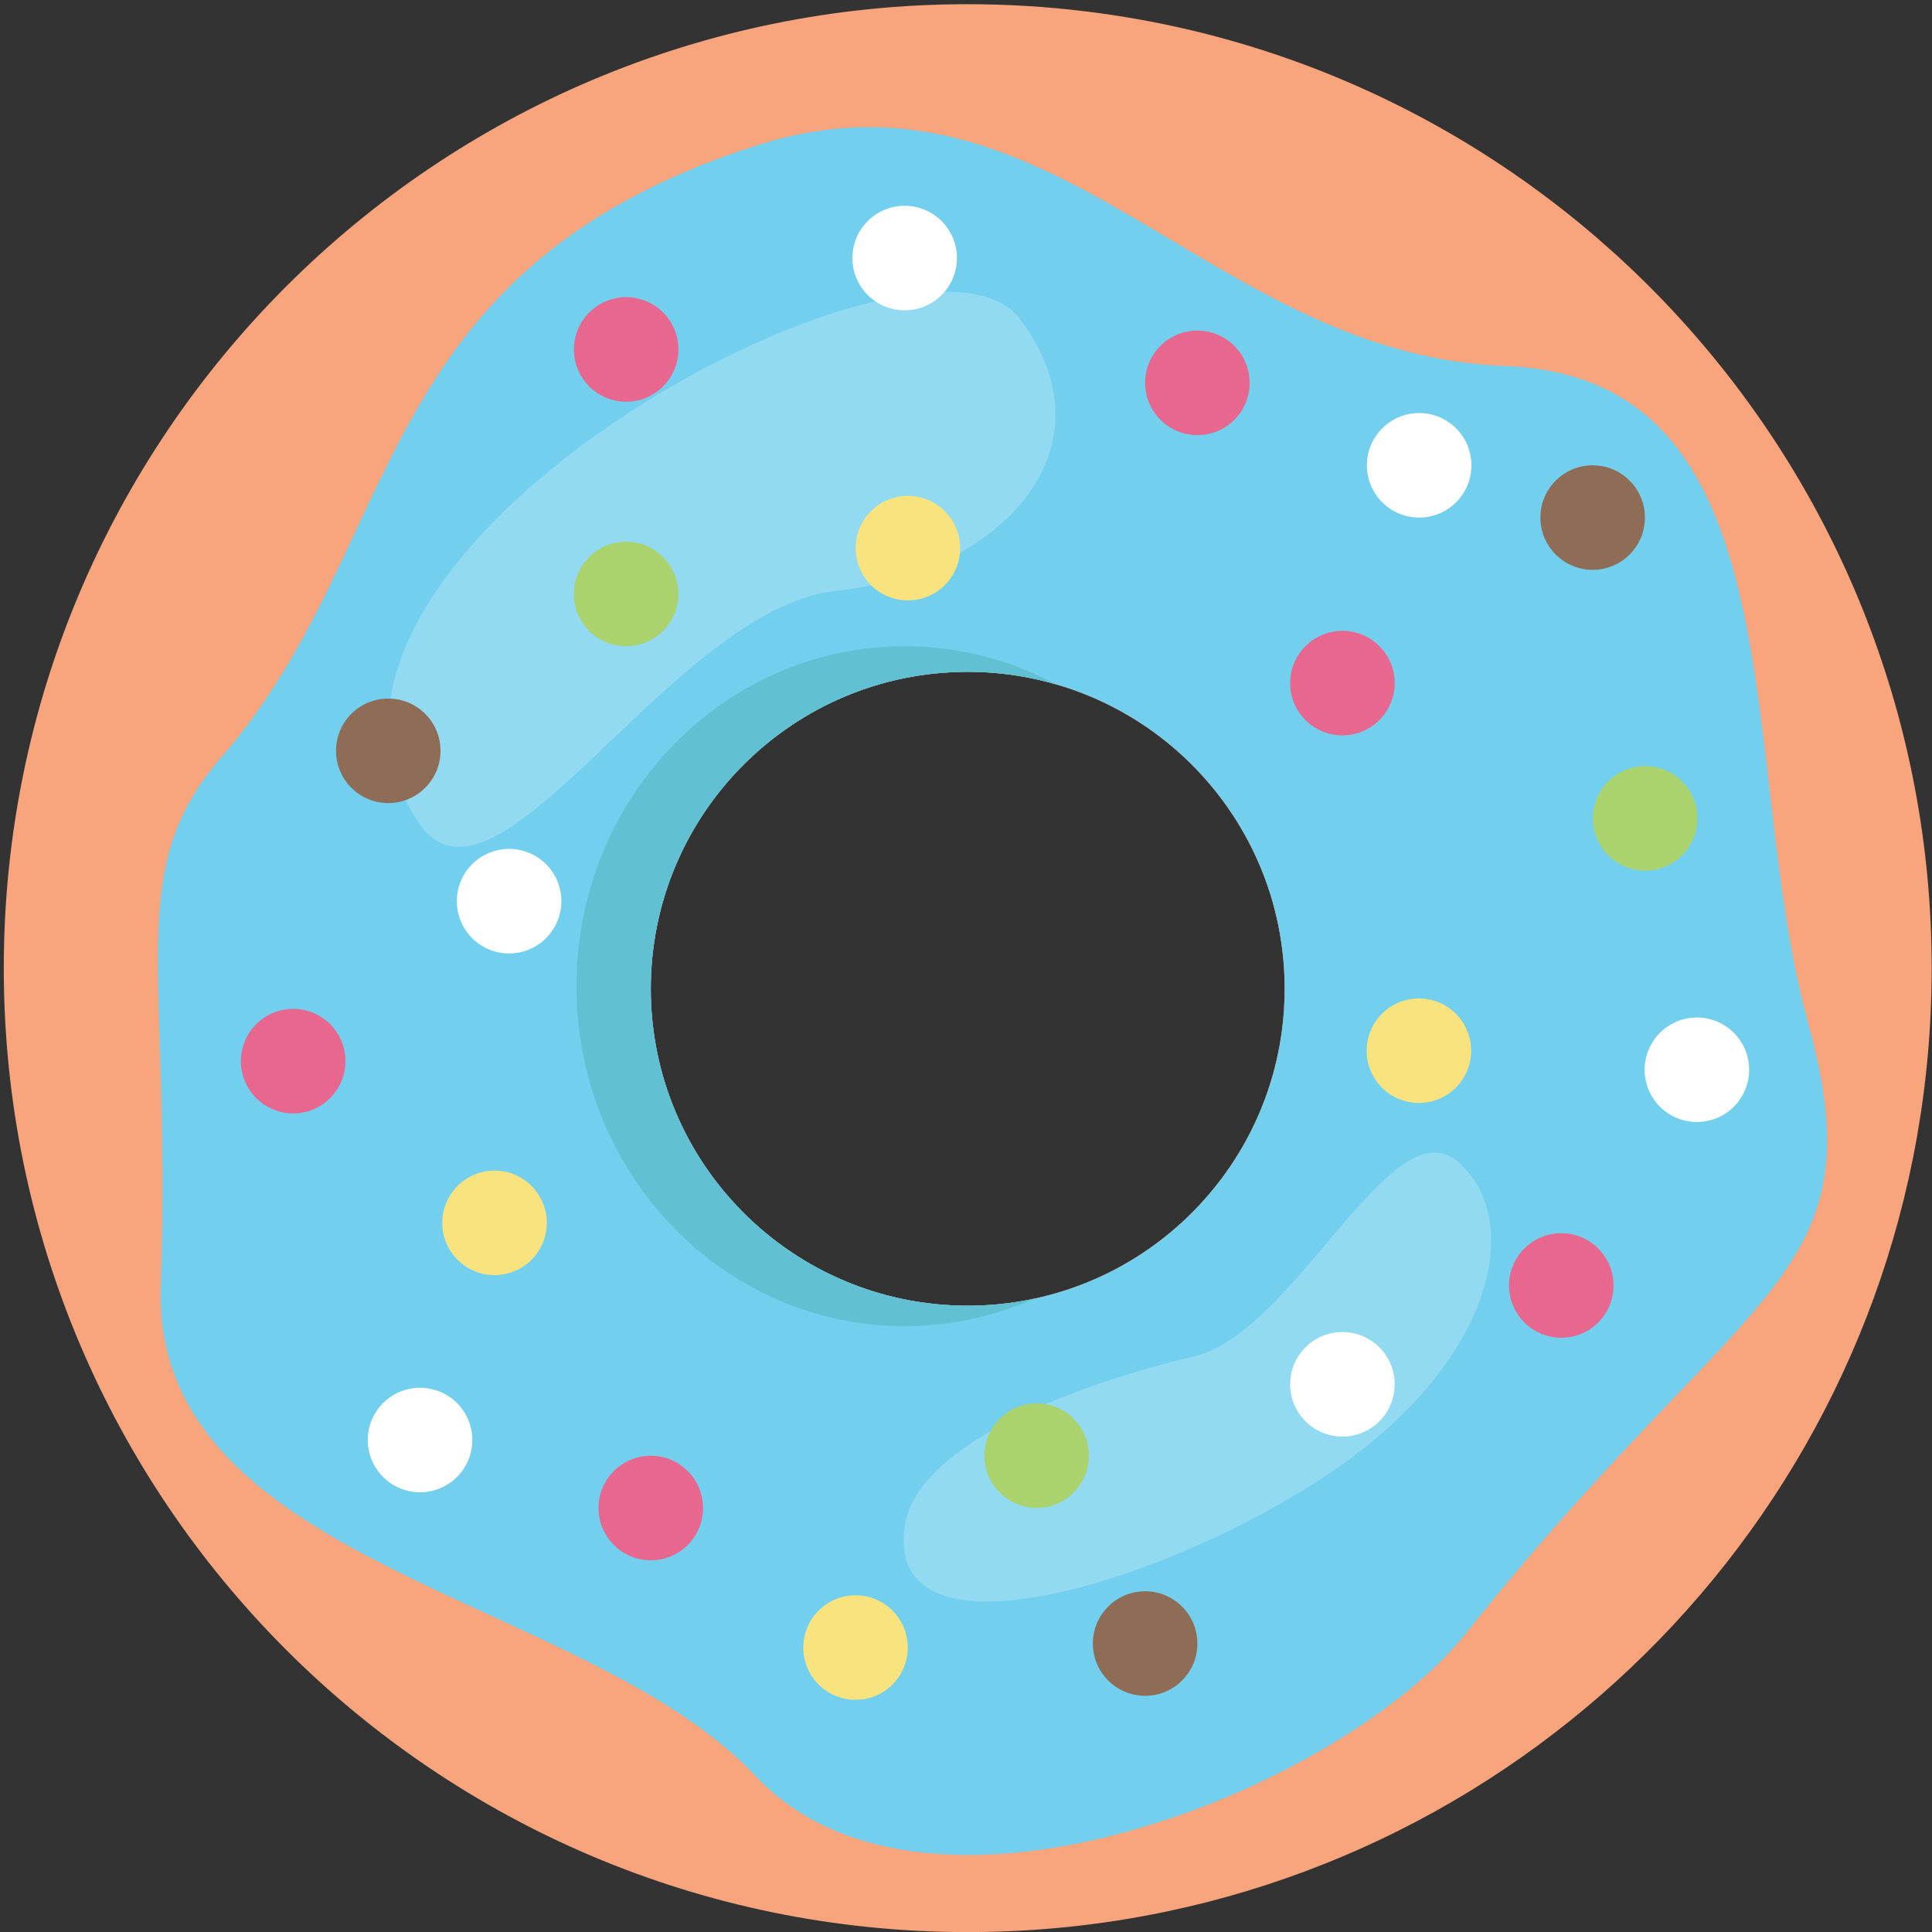
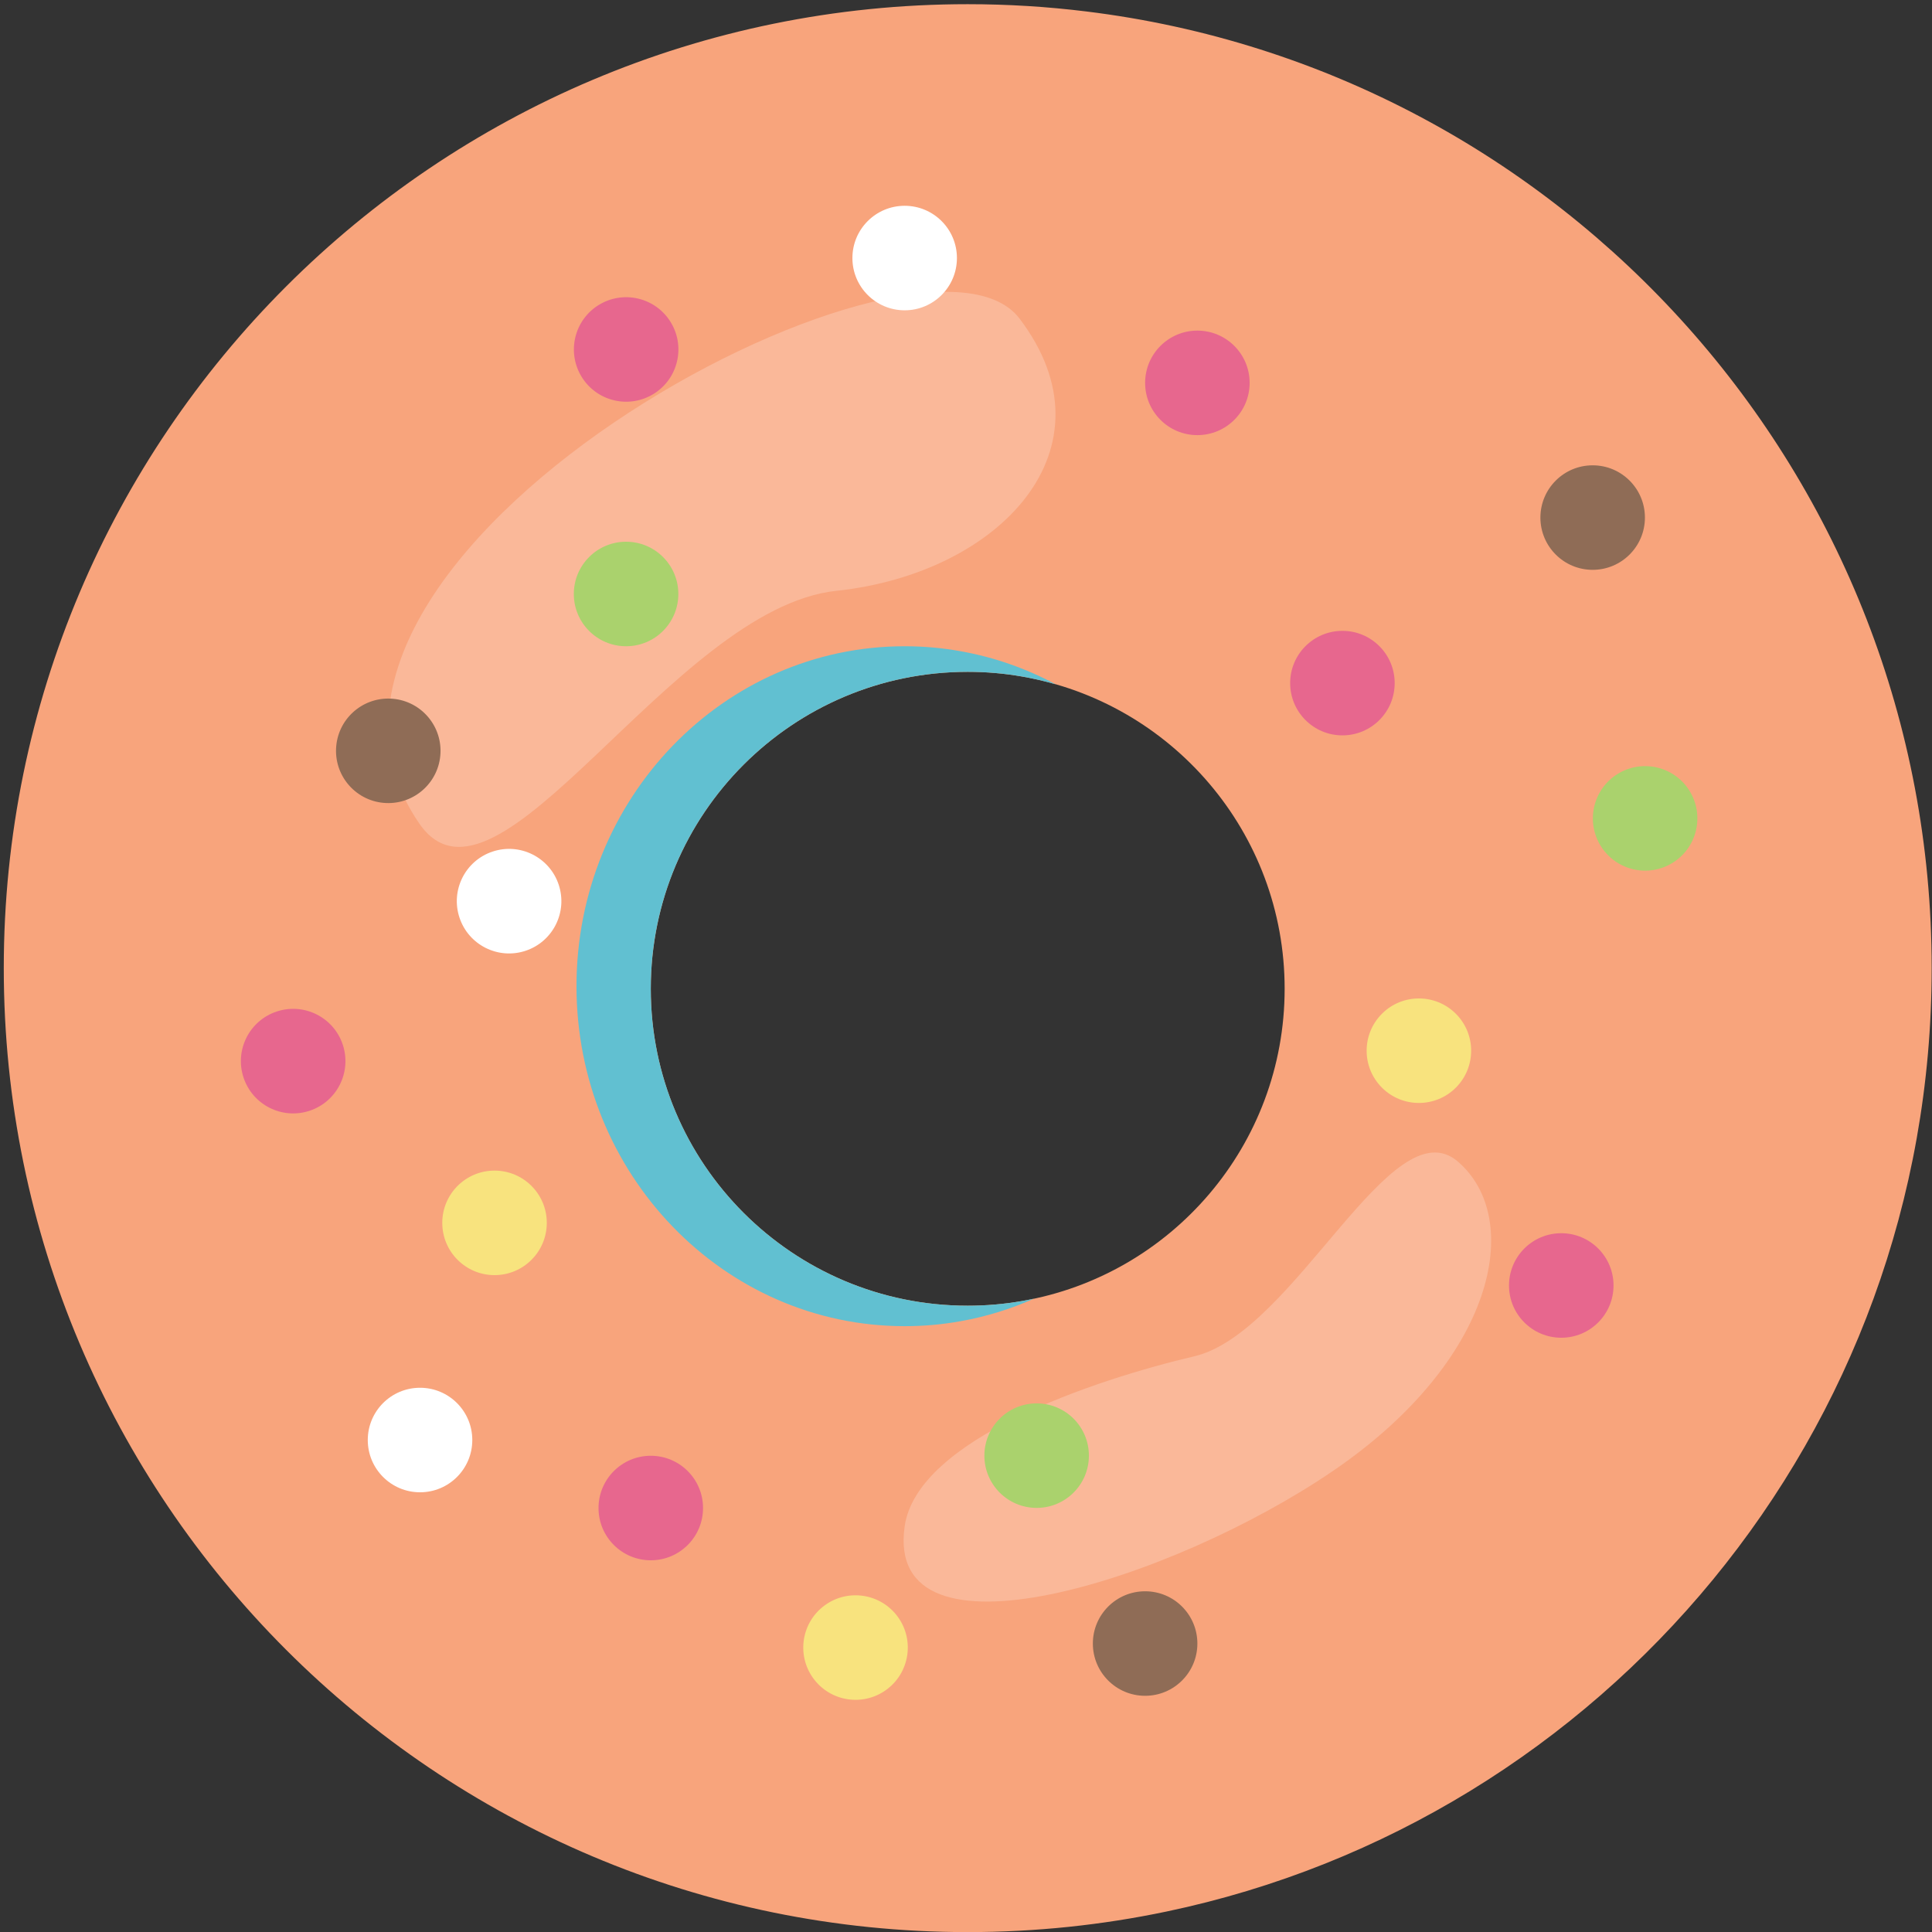
<svg xmlns="http://www.w3.org/2000/svg" version="1.1" id="Layer_1" x="0px" y="0px" width="512px" height="512px" viewBox="0 0 512 512" style="enable-background:new 0 0 512 512;" xml:space="preserve">
  <rect x="0" y="0" width="512" height="512" fill="#333333" stroke="none" />
  <path style="fill:#F8A47C;" d="M287.89,3.038c-10.292-1.27-20.802-1.927-31.444-1.927  C115.366,1.111,1,115.478,1,256.558c0,141.102,114.366,255.468,255.447,255.468  c18.065,0,35.692-1.883,52.705-5.452c115.811-24.283,202.763-126.979,202.763-250.016  C511.915,126.12,414.168,18.519,287.89,3.038z M270.822,344.786  c-4.656,0.819-9.472,1.239-14.368,1.239c-46.382,0-83.99-37.609-83.99-83.99  c0-46.382,37.609-83.99,83.99-83.99c4.896,0,9.712,0.42,14.368,1.239  c39.547,6.795,69.622,41.266,69.622,82.751  C340.444,303.52,310.369,337.992,270.822,344.786z" />
-   <path style="fill:#73CFEE;" d="M479.076,270.725c-4.861-17.692-7.335-37.553-9.656-57.326  c-0.328-2.89-0.657-5.803-0.985-8.693c-3.263-27.831-6.854-54.873-17.079-74.909  c-1.445-2.847-3.022-5.54-4.752-8.08c-9.897-14.517-24.721-23.867-47.822-24.721  c-32.341-1.204-58.267-15.503-83.054-30.196c-5.102-3.022-10.16-6.065-15.196-9  c0,0,0,0-0.022,0c-30.261-17.671-60.391-31.991-100.265-19.181  c-13.116,4.204-24.393,9.043-34.181,14.43c-4.752,2.584-9.109,5.299-13.204,8.146  h-0.022c-24.174,16.707-37.618,37.224-48.676,58.924l-4.226,8.562  c-11.649,24.196-21.678,49.377-41.275,71.974c-3.153,3.635-5.737,7.204-7.839,10.817  c-1.62,2.737-2.956,5.496-4.051,8.343c-7.335,18.831-4.511,40.837-3.854,80.01  c0.044,2.912,0.088,5.912,0.11,8.999c0.066,9.635-0.022,20.233-0.438,31.969  c-0.35,9.854,1.379,18.547,4.752,26.298c1.467,3.46,3.284,6.722,5.43,9.832  c28.619,42.414,110.228,54.72,147.014,93.302  c0.153,0.153,0.307,0.328,0.46,0.482c3.219,3.416,6.766,6.372,10.576,8.89  c25.663,16.926,63.719,14.255,98.885,2.43h0.022c0.022,0.022,0.022,0.022,0.044,0  c7.642-2.562,15.131-5.562,22.313-8.868c24.196-11.167,45.02-25.991,56.472-40.399  c17.101-21.524,32.122-38.056,44.866-51.589c4.379-4.642,8.474-8.934,12.306-12.941  c0.022,0,0.022-0.022,0.022-0.022c22.575-23.648,35.713-37.837,38.056-58.88  c0.307-2.781,0.416-5.671,0.35-8.759  C483.959,292.118,482.295,282.418,479.076,270.725z M270.822,344.786  c-4.656,0.819-9.472,1.239-14.368,1.239c-46.382,0-83.99-37.609-83.99-83.99  c0-46.382,37.609-83.99,83.99-83.99c4.896,0,9.712,0.42,14.368,1.239  c39.547,6.795,69.622,41.266,69.622,82.751  C340.444,303.52,310.369,337.992,270.822,344.786z" />
  <path style="fill:#61C0D1;" d="M270.822,344.786c-4.656,0.819-9.472,1.239-14.368,1.239  c-46.382,0-83.99-37.609-83.99-83.99c0-46.382,37.609-83.99,83.99-83.99  c4.896,0,9.712,0.42,14.368,1.239c3.042,0.523,6.019,1.228,8.94,2.069  c-7.768-4.175-16.22-7.172-25.139-8.76c-4.821-0.879-9.808-1.329-14.878-1.329  c-48.027,0-86.97,40.341-86.97,90.093s38.943,90.093,86.97,90.093  c5.07,0,10.057-0.45,14.878-1.329c6.761-1.203,13.247-3.231,19.377-5.953  C272.947,344.39,271.889,344.603,270.822,344.786z" />
  <path style="opacity:0.22;fill:#FFFFFF;enable-background:new    ;" d="M111.114,218.241  c20.505,29.746,66.906-57.023,110.511-61.662  c43.605-4.638,74.6-37.9,48.561-72.156  C244.147,50.167,62.461,147.662,111.114,218.241z" />
  <path style="opacity:0.22;fill:#FFFFFF;enable-background:new    ;" d="M239.745,404.501  c-5.487,38.319,70.471,14.663,113.531-14.701  c43.06-29.364,50.663-66.808,33.098-81.952  c-17.566-15.144-43.266,45.311-69.831,51.568  C289.978,365.675,243.061,381.344,239.745,404.501z" />
  <ellipse transform="matrix(0.949 -0.316 0.316 0.949 -84.904 39.006)" style="fill:#E7678E;" cx="77.729" cy="281.104" rx="13.85" ry="13.85" />
  <path style="fill:#F8E37E;" d="M144.906,324.071c0,7.649-6.201,13.85-13.85,13.85  c-7.649,0-13.85-6.201-13.85-13.85s6.201-13.85,13.85-13.85  C138.706,310.221,144.906,316.422,144.906,324.071z" />
  <path style="fill:#E7678E;" d="M186.313,399.644c0,7.649-6.201,13.85-13.85,13.85  c-7.649,0-13.85-6.201-13.85-13.85c0-7.649,6.201-13.85,13.85-13.85  C180.113,385.794,186.313,391.995,186.313,399.644z" />
  <ellipse transform="matrix(0.811 -0.585 0.585 0.811 -212.614 214.975)" style="fill:#F8E37E;" cx="226.654" cy="436.792" rx="13.85" ry="13.85" />
  <path style="fill:#AAD26D;" d="M288.57,385.758c0,7.649-6.201,13.85-13.85,13.85  c-7.649,0-13.85-6.201-13.85-13.85c0-7.649,6.201-13.85,13.85-13.85  C282.37,371.908,288.57,378.109,288.57,385.758z" />
  <path style="fill:#FFFFFF;" d="M125.163,381.622c0,7.649-6.201,13.85-13.85,13.85  c-7.649,0-13.85-6.201-13.85-13.85c0-7.649,6.201-13.85,13.85-13.85  C118.963,367.772,125.163,373.973,125.163,381.622z" />
-   <path style="fill:#FFFFFF;" d="M389.941,123.313c0,7.649-6.201,13.85-13.85,13.85  c-7.649,0-13.85-6.201-13.85-13.85c0-7.649,6.201-13.85,13.85-13.85  C383.74,109.463,389.941,115.664,389.941,123.313z" />
-   <ellipse transform="matrix(0.707 -0.707 0.707 0.707 -68.716 401.066)" style="fill:#FFFFFF;" cx="449.772" cy="283.48" rx="13.85" ry="13.85" />
  <ellipse transform="matrix(0.949 -0.316 0.316 0.949 -68.564 54.918)" style="fill:#FFFFFF;" cx="134.927" cy="238.714" rx="13.85" ry="13.85" />
-   <path style="fill:#FFFFFF;" d="M369.605,366.856c0,7.649-6.201,13.85-13.85,13.85  c-7.649,0-13.85-6.201-13.85-13.85s6.201-13.85,13.85-13.85  C363.404,353.006,369.605,359.207,369.605,366.856z" />
  <path style="fill:#8F6C56;" d="M317.317,435.555c0,7.649-6.201,13.85-13.85,13.85  c-7.649,0-13.85-6.201-13.85-13.85c0-7.649,6.201-13.85,13.85-13.85  C311.117,421.705,317.317,427.906,317.317,435.555z" />
  <path style="fill:#E7678E;" d="M427.602,340.665c0,7.649-6.201,13.85-13.85,13.85  c-7.649,0-13.85-6.201-13.85-13.85c0-7.649,6.201-13.85,13.85-13.85  C421.401,326.815,427.602,333.016,427.602,340.665z" />
  <ellipse transform="matrix(0.707 -0.707 0.707 0.707 -86.73 347.489)" style="fill:#F8E37E;" cx="376.091" cy="278.436" rx="13.85" ry="13.85" />
  <ellipse transform="matrix(0.23 -0.973 0.973 0.23 124.845 591.187)" style="fill:#AAD26D;" cx="435.922" cy="216.719" rx="13.85" ry="13.85" />
  <path style="fill:#E7678E;" d="M369.605,181.032c0,7.649-6.201,13.85-13.85,13.85  c-7.649,0-13.85-6.201-13.85-13.85c0-7.649,6.201-13.85,13.85-13.85  C363.404,167.182,369.605,173.383,369.605,181.032z" />
  <path style="fill:#8F6C56;" d="M435.922,137.163c0,7.649-6.201,13.85-13.85,13.85  c-7.649,0-13.85-6.201-13.85-13.85c0-7.649,6.201-13.85,13.85-13.85  C429.721,123.313,435.922,129.514,435.922,137.163z" />
  <path style="fill:#E7678E;" d="M331.167,101.465c0,7.649-6.201,13.85-13.85,13.85  s-13.85-6.201-13.85-13.85c0-7.649,6.201-13.85,13.85-13.85  S331.167,93.816,331.167,101.465z" />
-   <ellipse transform="matrix(0.383 -0.924 0.924 0.383 14.281 311.856)" style="fill:#F8E37E;" cx="240.504" cy="145.241" rx="13.85" ry="13.85" />
  <path style="fill:#FFFFFF;" d="M253.595,68.386c0,7.649-6.201,13.85-13.85,13.85  c-7.649,0-13.85-6.201-13.85-13.85c0-7.649,6.201-13.85,13.85-13.85  C247.394,54.536,253.595,60.737,253.595,68.386z" />
  <ellipse transform="matrix(0.23 -0.973 0.973 0.23 37.725 232.764)" style="fill:#E7678E;" cx="165.918" cy="92.548" rx="13.85" ry="13.85" />
  <path style="fill:#AAD26D;" d="M179.767,157.413c0,7.649-6.201,13.85-13.85,13.85  c-7.649,0-13.85-6.201-13.85-13.85c0-7.649,6.201-13.85,13.85-13.85  C173.567,143.564,179.767,149.764,179.767,157.413z" />
  <ellipse transform="matrix(0.042 -0.999 0.999 0.042 -100.101 293.399)" style="fill:#8F6C56;" cx="102.878" cy="198.875" rx="13.85" ry="13.85" />
</svg>